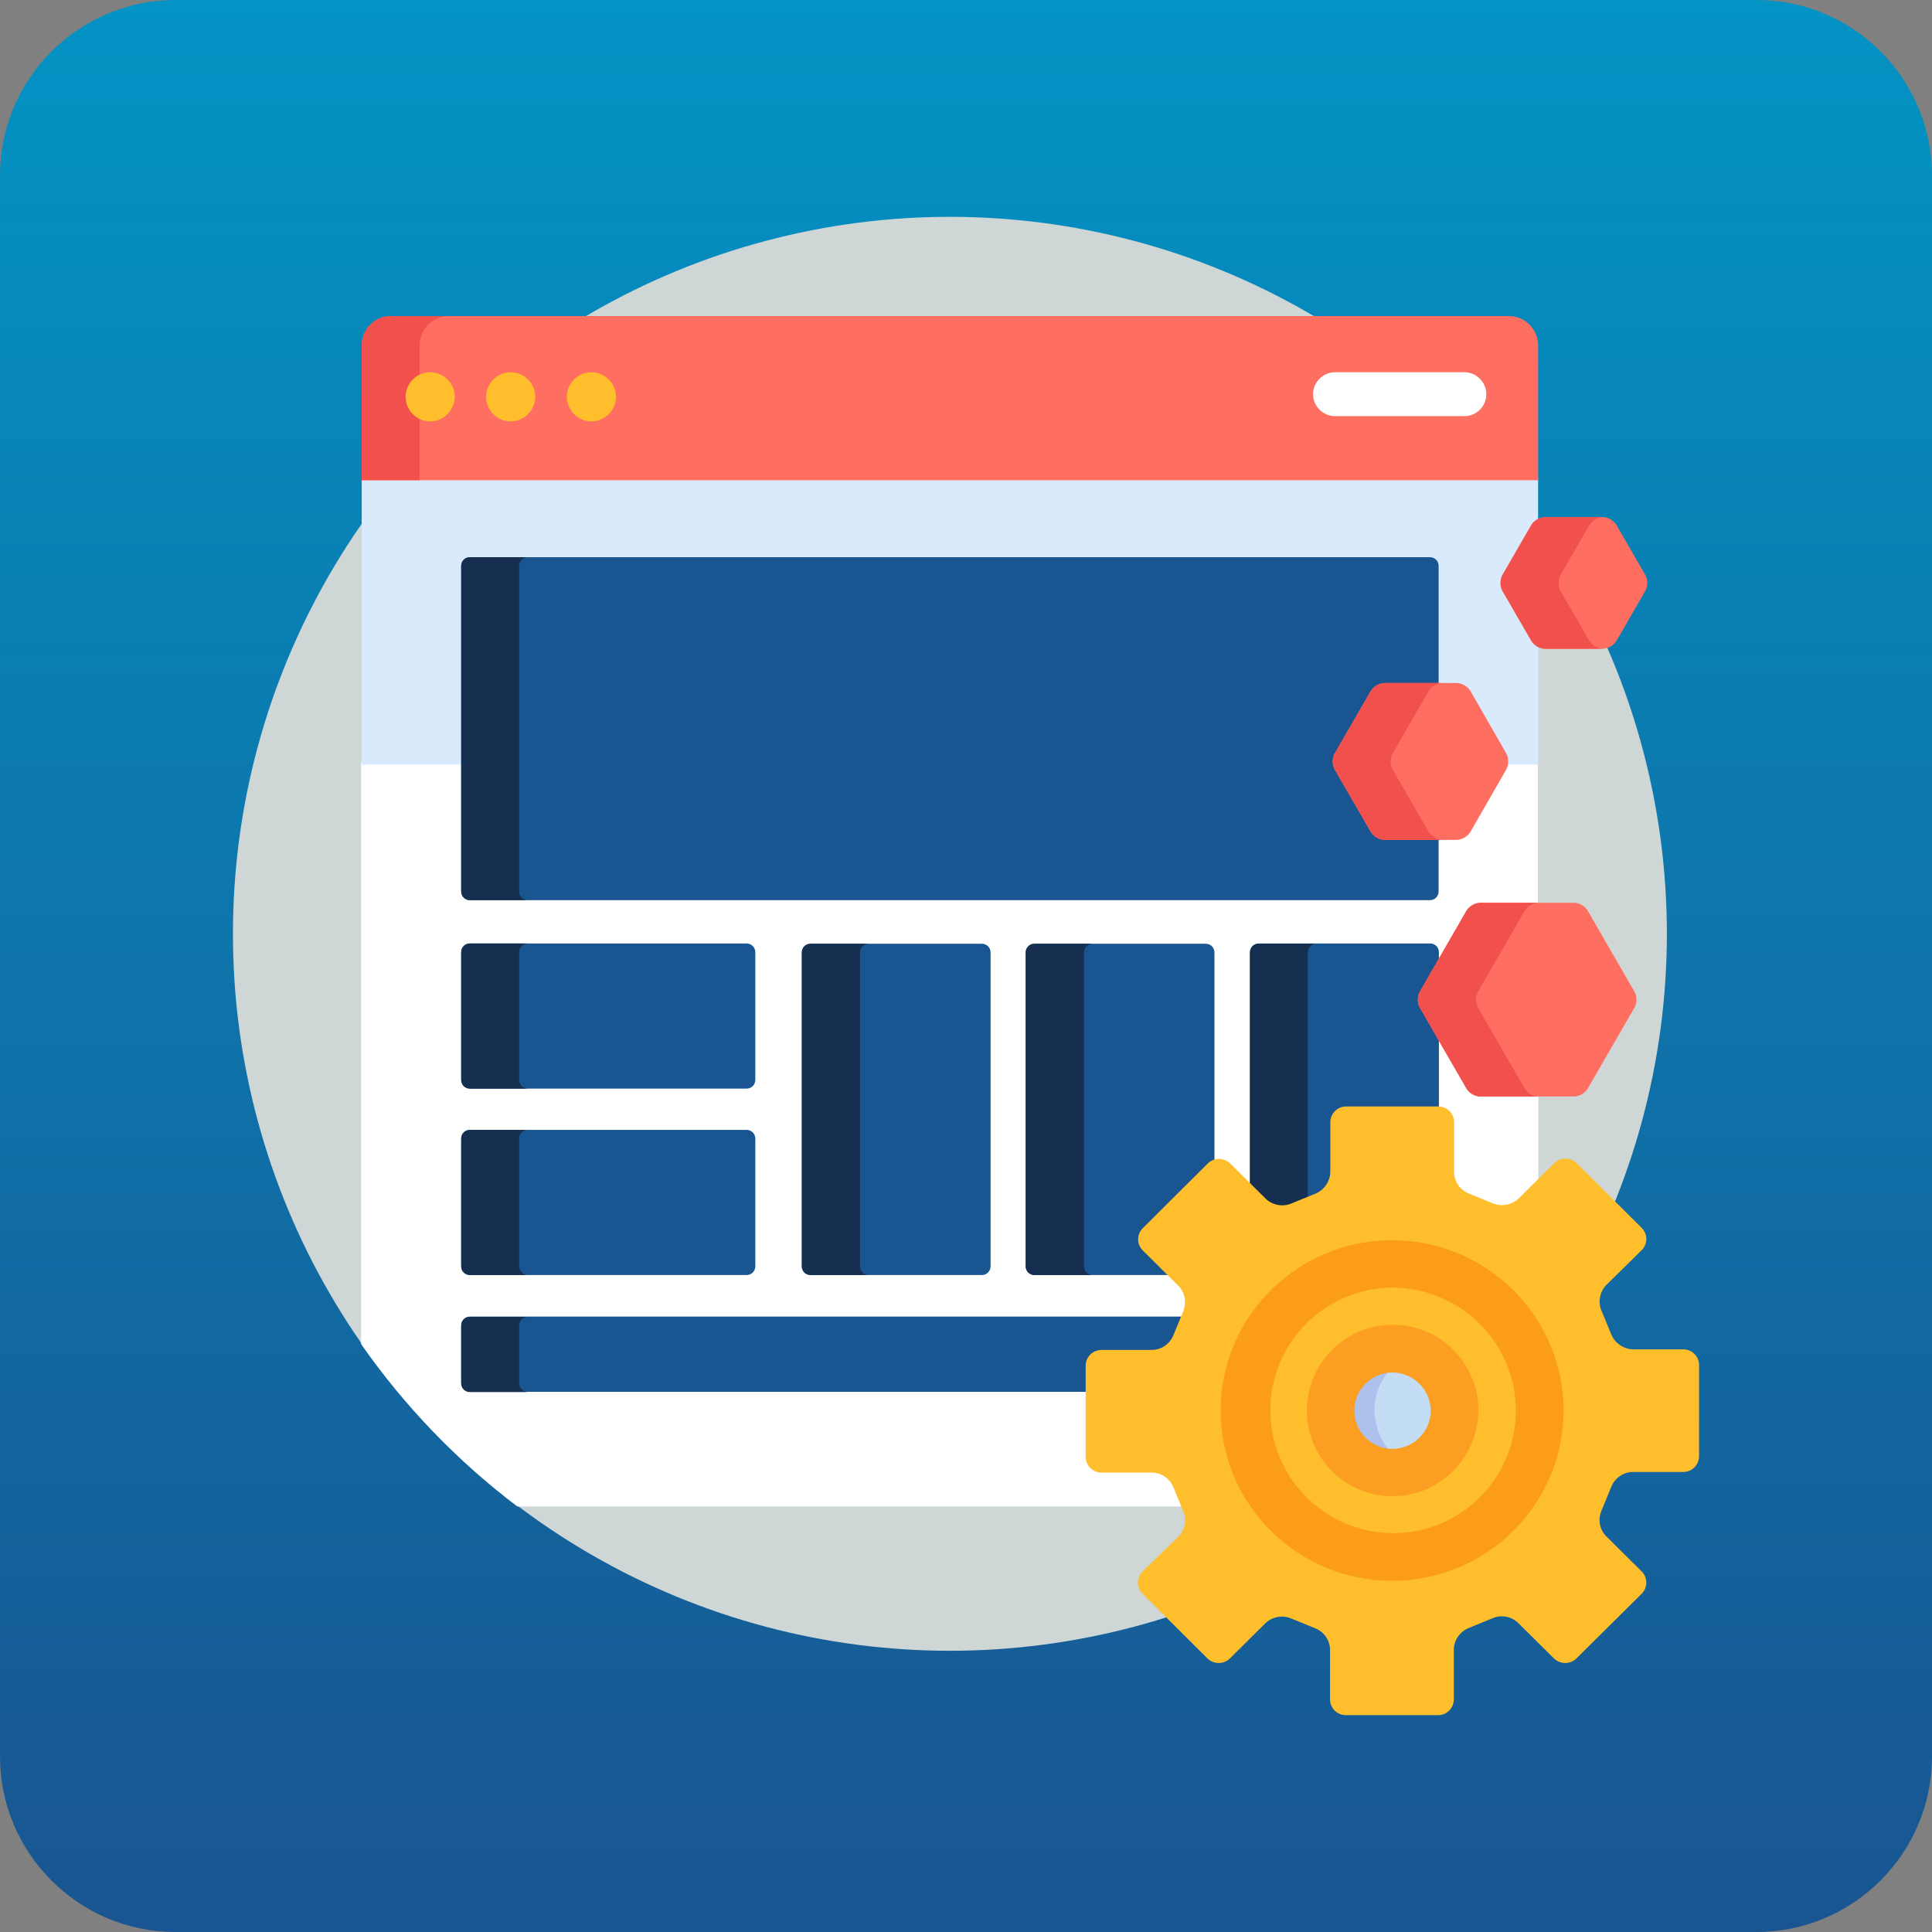
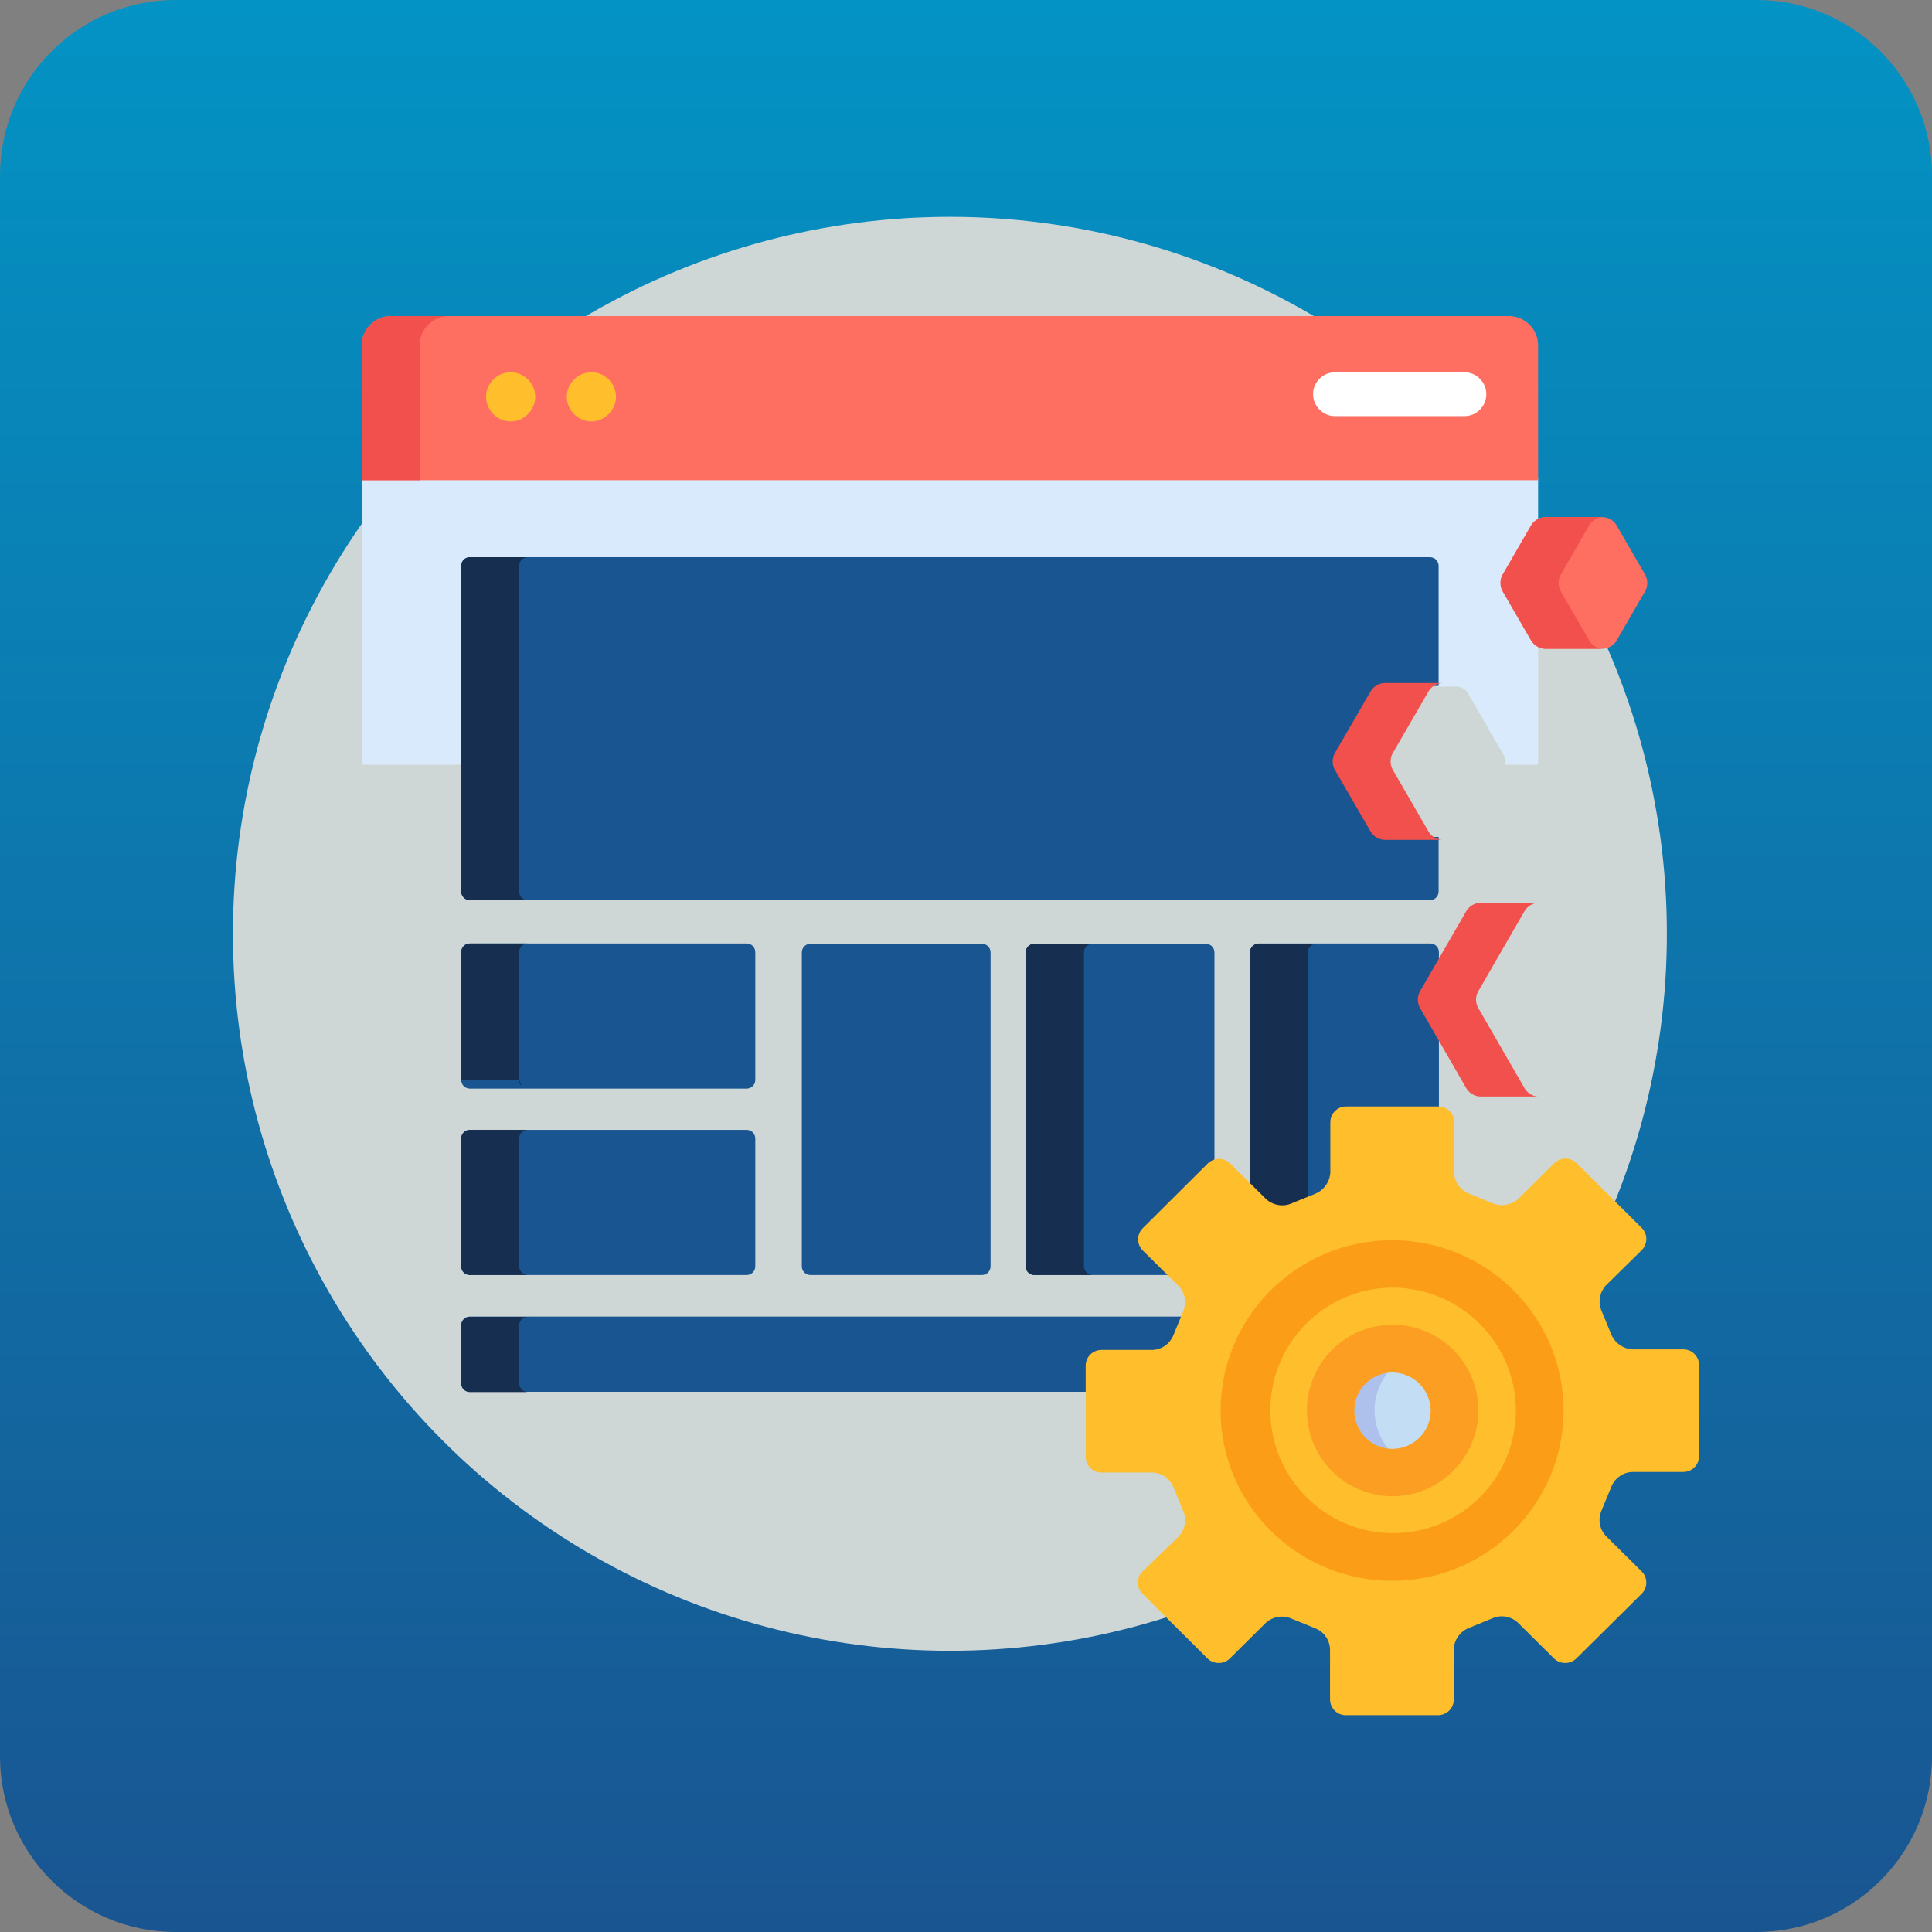
<svg xmlns="http://www.w3.org/2000/svg" version="1.1" id="Layer_1" x="0px" y="0px" viewBox="0 0 660.2 660.2" style="enable-background:new 0 0 660.2 660.2;" xml:space="preserve">
  <rect x="0" y="0" width="660.2" height="660.2" fill="#808080" stroke="none" />
  <style type="text/css">
	.st0{fill:url(#SVGID_1_);}
	.st1{fill:#CFD7D6;}
	.st2{fill:#FFFFFF;}
	.st3{fill:#195591;}
	.st4{fill:#D9EAFC;}
	.st5{fill:#FF6F61;}
	.st6{fill:#F2504C;}
	.st7{fill:#FFBE2C;}
	.st8{fill:#162E4F;}
	.st9{fill:#FC9D18;}
	.st10{fill:#C3DDF4;}
	.st11{fill:#AEC1ED;}
	.st12{fill:#FC9E21;}
</style>
  <title>ex-application</title>
  <g>
    <g id="Layer_1-2">
      <linearGradient id="SVGID_1_" gradientUnits="userSpaceOnUse" x1="330.08" y1="660.16" x2="330.08" y2="-9.094947e-13">
        <stop offset="0" style="stop-color:#195591" />
        <stop offset="1" style="stop-color:#0393C4" />
      </linearGradient>
      <path class="st0" d="M60,0h540.2c33.1,0,60,26.9,60,60v540.2c0,33.1-26.9,60-60,60H60c-33.1,0-60-26.9-60-60V60    C0,26.9,26.9,0,60,0z" />
      <circle class="st1" cx="324.6" cy="319.1" r="245" />
-       <path class="st2" d="M401.8,507.8c-1.3-3.3-4.5-5.6-8.1-5.7h-17.4c-2.4,0-4.4-2-4.4-4.4v-31.2c0-2.4,2-4.4,4.4-4.4h17.4    c3.6-0.2,6.8-2.4,8.1-5.8l3.3-7.9c1.4-3.3,0.8-7.1-1.7-9.8l-12.3-12.2c-1.7-1.7-1.7-4.5,0-6.2c0,0,0,0,0,0l22.2-22.1    c1.7-1.7,4.5-1.7,6.3,0l12.3,12.2c1.7,1.6,4,2.5,6.3,2.4c1.2,0,2.5-0.3,3.6-0.8l8-3.3c3.3-1.3,5.6-4.5,5.8-8.1v-17.2    c0-2.4,2-4.4,4.5-4.4h31.5c2.4,0,4.4,2,4.4,4.4v17.2c0.2,3.6,2.4,6.8,5.8,8.1l8,3.3c1.1,0.5,2.3,0.8,3.5,0.8    c2.3,0,4.6-0.8,6.3-2.4l6.1-6v-30.6h-19.9c-1.5-0.1-2.8-0.9-3.6-2.1L486,343.7c-0.6-1.3-0.6-2.9,0-4.2l16.1-27.9    c0.8-1.2,2.2-2,3.6-2.1h19.8v-49.3h-11.2c0,0.7-0.1,1.5-0.5,2.2l-12.5,21.6c-0.8,1.2-2.2,2-3.6,2.1h-7.3v18.7c0,1.1-0.9,2-2,2    h-328c-1.1,0-2-0.9-2-2v-44.5h-35v199c14.8,21.2,32.8,39.9,53.4,55.5h227.6L401.8,507.8z" />
      <path class="st3" d="M371.9,466.4c0-2.4,2-4.4,4.4-4.4h17.4c3.6-0.2,6.8-2.4,8.1-5.8l2.6-6.3H160.6c-1.7,0-3,1.3-3,3v19.7    c0,1.7,1.3,3,3,3h211.3V466.4z" />
      <path class="st4" d="M524.2,218.6l-10-17.3c-0.6-1.3-0.6-2.9,0-4.2l10-17.3c0.3-0.5,0.8-1,1.4-1.3v-15.3h-402v98.1h35v-67.7    c0-1.1,0.9-2,2-2h328c1.1,0,2,0.9,2,2v41h7.3c1.5,0.1,2.8,0.9,3.6,2.1l12.5,21.6c0.5,0.9,0.6,2,0.4,3h11.2v-41.2    C525.1,219.6,524.6,219.2,524.2,218.6z" />
      <path class="st5" d="M515.6,108h-382c-5.5,0-10,4.5-10,10v46.1h402V118C525.6,112.5,521.1,108,515.6,108z" />
      <path class="st6" d="M153.4,108h-19.8c-5.5,0-10,4.5-10,10v46.1h19.8V118C143.4,112.5,147.9,108,153.4,108z" />
-       <path class="st7" d="M147,144c-4.6,0-8.4-3.8-8.4-8.4c0-4.6,3.8-8.4,8.4-8.4c4.6,0,8.4,3.8,8.4,8.4c0,2.2-0.9,4.3-2.5,5.9    C151.4,143.1,149.2,144,147,144z" />
      <path class="st7" d="M174.5,144c-4.6,0-8.4-3.8-8.4-8.4c0-4.6,3.8-8.4,8.4-8.4s8.4,3.8,8.4,8.4c0,2.2-0.9,4.4-2.5,5.9    C178.9,143.1,176.8,144,174.5,144z" />
      <path class="st7" d="M202.1,144c-4.6,0-8.4-3.8-8.4-8.4c0-4.6,3.8-8.4,8.4-8.4c4.6,0,8.4,3.8,8.4,8.4c0,2.2-0.9,4.3-2.5,5.9    C206.4,143.1,204.3,144,202.1,144z" />
      <path class="st3" d="M473,286c-1.5-0.1-2.8-0.9-3.6-2.1l-12.5-21.6c-0.6-1.3-0.6-2.9,0-4.2l12.5-21.6c0.8-1.2,2.2-2,3.6-2.1h18.6    v-41c0-1.7-1.3-3-3-3h-328c-1.7,0-3,1.3-3,3v111.2c0,1.7,1.3,3,3,3h328c1.7,0,3-1.3,3-3V286H473z" />
      <path class="st8" d="M177.4,304.7V193.4c0-1.7,1.3-3,3-3h-19.8c-1.7,0-3,1.3-3,3v111.2c0,1.7,1.3,3,3,3h19.8    C178.8,307.7,177.4,306.3,177.4,304.7z" />
      <path class="st3" d="M258.1,369c0,1.7-1.3,3-3,3h-94.5c-1.7,0-3-1.3-3-3v-43.6c0-1.7,1.3-3,3-3h94.5c1.7,0,3,1.3,3,3V369z" />
      <path class="st3" d="M338.5,432.7c0,1.7-1.3,3-3,3l0,0H277c-1.7,0-3-1.3-3-3l0,0V325.5c0-1.7,1.3-3,3-3h58.5c1.7,0,3,1.3,3,3    L338.5,432.7z" />
      <path class="st3" d="M391.1,426.4c-1.7-1.7-1.7-4.5,0-6.2c0,0,0,0,0,0l22.2-22.1c0.5-0.5,1-0.8,1.7-1v-71.6c0-1.7-1.3-3-3-3h-58.5    c-1.7,0-3,1.3-3,3v107.2c0,1.7,1.3,3,3,3l0,0h46.9L391.1,426.4z" />
      <path class="st3" d="M431.9,410.3c1.7,1.6,4,2.4,6.3,2.4c1.2,0,2.5-0.3,3.6-0.8l8-3.3c3.3-1.3,5.6-4.5,5.8-8.1v-17.2    c0-2.4,2-4.4,4.5-4.4h31.6v-25.6l-5.6-9.7c-0.6-1.3-0.6-2.9,0-4.2l5.6-9.7v-4.3c0-1.7-1.3-3-3-3h-58.5c-1.7,0-3,1.3-3,3v80    L431.9,410.3z" />
      <path class="st3" d="M258.1,432.7c0,1.7-1.3,3-3,3l0,0h-94.5c-1.7,0-3-1.3-3-3l0,0v-43.6c0-1.7,1.3-3,3-3h94.5c1.7,0,3,1.3,3,3    V432.7z" />
      <path class="st8" d="M177.4,472.7v-19.7c0-1.7,1.3-3,3-3h-19.8c-1.7,0-3,1.3-3,3v19.7c0,1.7,1.3,3,3,3h19.8    C178.8,475.7,177.4,474.3,177.4,472.7z" />
-       <path class="st8" d="M177.4,369v-43.6c0-1.7,1.3-3,3-3h-19.8c-1.7,0-3,1.3-3,3V369c0,1.7,1.3,3,3,3h19.8    C178.8,372,177.4,370.7,177.4,369z" />
-       <path class="st8" d="M293.9,432.7V325.5c0-1.7,1.3-3,3-3H277c-1.7,0-3,1.3-3,3v107.2c0,1.7,1.3,3,3,3l0,0h19.8    C295.2,435.7,293.9,434.3,293.9,432.7z" />
+       <path class="st8" d="M177.4,369v-43.6c0-1.7,1.3-3,3-3h-19.8c-1.7,0-3,1.3-3,3V369h19.8    C178.8,372,177.4,370.7,177.4,369z" />
      <path class="st8" d="M370.4,432.7V325.5c0-1.7,1.3-3,3-3h-19.9c-1.7,0-3,1.3-3,3v107.2c0,1.7,1.3,3,3,3l0,0h19.9    C371.8,435.7,370.4,434.3,370.4,432.7L370.4,432.7z" />
      <path class="st8" d="M431.9,410.3c1.7,1.6,4,2.4,6.3,2.4c1.2,0,2.5-0.3,3.6-0.8l5.1-2.1v-84.3c0-1.7,1.3-3,3-3h-19.8    c-1.7,0-3,1.3-3,3v80L431.9,410.3z" />
      <path class="st8" d="M177.4,432.7v-43.6c0-1.7,1.3-3,3-3h-19.8c-1.7,0-3,1.3-3,3v43.6c0,1.7,1.3,3,3,3l0,0h19.8    C178.8,435.7,177.4,434.3,177.4,432.7L177.4,432.7z" />
      <path class="st2" d="M500.4,142.2h-44.2c-4.1,0-7.5-3.4-7.5-7.5s3.4-7.5,7.5-7.5h44.2c4.1,0,7.5,3.4,7.5,7.5    S504.6,142.2,500.4,142.2L500.4,142.2z" />
      <path class="st7" d="M454.5,580.7c0,3,2.4,5.4,5.4,5.4h31.5c3,0,5.4-2.4,5.4-5.4v-17.2c0.1-3.2,2.2-6,5.1-7.2l8.1-3.3    c2.9-1.3,6.3-0.7,8.7,1.5l12.3,12.2c2.1,2.1,5.6,2.1,7.7,0l22.3-22.1c2.1-2.1,2.1-5.5,0-7.6c0,0,0,0,0,0l-12.3-12.2    c-2.2-2.4-2.7-5.7-1.4-8.7l3.3-8c1.2-3,4-5,7.2-5.1h17.4c3,0,5.4-2.4,5.4-5.4v-31.1c0-3-2.4-5.4-5.4-5.4h-17.4    c-3.2-0.2-6-2.2-7.2-5.1l-3.3-8c-1.3-2.9-0.7-6.3,1.4-8.7l12.3-12.1c2.1-2.1,2.1-5.5,0-7.6c0,0,0,0,0,0l-22.2-22.1    c-2.1-2.1-5.6-2.1-7.7,0l-12.3,12.2c-2.4,2.1-5.8,2.7-8.7,1.5l-8.1-3.3c-3-1.2-5-4-5.1-7.2v-17.2c0-3-2.4-5.4-5.4-5.4H460    c-3,0-5.4,2.4-5.4,5.4v17.2c-0.2,3.2-2.2,6-5.1,7.2l-8.1,3.3c-2.9,1.3-6.3,0.7-8.7-1.4l-12.3-12.2c-2.1-2.1-5.6-2.1-7.7,0    l-22.2,22.1c-2.1,2.1-2.1,5.5,0,7.6c0,0,0,0,0,0l12.3,12.2c2.2,2.3,2.7,5.7,1.5,8.7l-3.3,8c-1.2,3-4,5-7.2,5.1h-17.4    c-3,0-5.4,2.4-5.4,5.4v31.1c0,3,2.4,5.4,5.4,5.4h17.4c3.2,0.1,6,2.1,7.2,5.1l3.3,8c1.3,2.9,0.7,6.3-1.5,8.7L390.4,537    c-2.1,2.1-2.1,5.5,0,7.6c0,0,0,0,0,0l22.2,22.1c2.1,2.1,5.6,2.1,7.7,0l12.3-12.2c2.4-2.1,5.8-2.7,8.7-1.4l8.1,3.3    c3,1.2,5,4,5.1,7.2L454.5,580.7L454.5,580.7z" />
      <ellipse class="st7" cx="475.7" cy="482" rx="50.5" ry="50.1" />
      <path class="st9" d="M475.7,540.2c-32.3,0-58.6-26.1-58.6-58.2s26.3-58.2,58.6-58.2s58.6,26.1,58.6,58.2S508,540.2,475.7,540.2z     M475.7,440c-23.2,0.2-41.8,19.2-41.6,42.3s19.2,41.8,42.3,41.6c23.1-0.2,41.6-18.9,41.6-42C517.9,458.8,499,440,475.7,440z" />
      <ellipse class="st10" cx="475.7" cy="482" rx="21.3" ry="21.2" />
      <path class="st11" d="M469.7,482c0-8.8,5.5-16.6,13.7-19.7c-10.9-4.2-23.2,1.1-27.4,12c-4.2,10.9,1.1,23.2,12,27.4    c4.9,1.9,10.4,1.9,15.4,0C475.2,498.6,469.8,490.8,469.7,482z" />
      <path class="st12" d="M475.7,511.3c-16.2-0.1-29.2-13.3-29.1-29.5s13.3-29.2,29.5-29.1c16.1,0.1,29.1,13.2,29.1,29.3    C505.1,498.2,491.9,511.3,475.7,511.3z M475.7,469c-7.2,0.1-13,6-12.9,13.2s6,13,13.2,12.9c7.1-0.1,12.9-5.9,12.9-13.1    C488.8,474.8,482.9,469,475.7,469L475.7,469z" />
-       <path class="st5" d="M473,287c-1.8-0.1-3.5-1.1-4.5-2.6L456,262.8c-0.8-1.6-0.8-3.6,0-5.2l12.5-21.6c1-1.5,2.7-2.5,4.5-2.6h24.9    c1.8,0.1,3.5,1.1,4.5,2.6l12.4,21.6c0.8,1.6,0.8,3.6,0,5.2l-12.4,21.6c-1,1.5-2.7,2.5-4.5,2.6L473,287z" />
      <path class="st5" d="M527.8,221.7c-1.8-0.1-3.5-1.1-4.5-2.6l-10-17.3c-0.8-1.6-0.8-3.6,0-5.2l10-17.3c1-1.5,2.7-2.5,4.5-2.6h20    c1.8,0.1,3.5,1.1,4.5,2.6l10,17.3c0.8,1.6,0.8,3.6,0,5.2l-10,17.3c-1,1.5-2.7,2.5-4.5,2.6H527.8z" />
-       <path class="st5" d="M505.7,374.7c-1.8-0.1-3.5-1.1-4.5-2.6l-16.1-27.9c-0.8-1.6-0.8-3.6,0-5.2l16.1-27.9c1-1.5,2.7-2.5,4.5-2.6    H538c1.8,0.1,3.5,1.1,4.5,2.6l16.1,27.9c0.8,1.6,0.8,3.6,0,5.2l-16.1,27.9c-1,1.5-2.7,2.5-4.5,2.6H505.7z" />
      <path class="st6" d="M488.3,284.4l-12.5-21.6c-0.8-1.6-0.8-3.6,0-5.2l12.5-21.6c1-1.5,2.7-2.5,4.5-2.6H473    c-1.8,0.1-3.5,1.1-4.5,2.6L456,257.6c-0.8,1.6-0.8,3.6,0,5.2l12.5,21.6c1,1.5,2.7,2.5,4.5,2.6h19.8    C491,286.9,489.3,285.9,488.3,284.4z" />
      <path class="st6" d="M543.2,219.1l-10-17.3c-0.8-1.6-0.8-3.6,0-5.2l10-17.3c1-1.5,2.7-2.5,4.5-2.6h-19.8c-1.8,0.1-3.5,1.1-4.5,2.6    l-10,17.3c-0.8,1.6-0.8,3.6,0,5.2l10,17.3c1,1.5,2.7,2.5,4.5,2.6h19.8C545.9,221.6,544.2,220.6,543.2,219.1z" />
      <path class="st6" d="M521.1,372.1L505,344.2c-0.8-1.6-0.8-3.6,0-5.2l16.1-27.9c1-1.5,2.7-2.5,4.5-2.6h-19.9    c-1.8,0.1-3.5,1.1-4.5,2.6L485.1,339c-0.8,1.6-0.8,3.6,0,5.2l16.1,27.9c1,1.5,2.7,2.5,4.5,2.6h19.8    C523.7,374.6,522.1,373.6,521.1,372.1z" />
    </g>
  </g>
</svg>